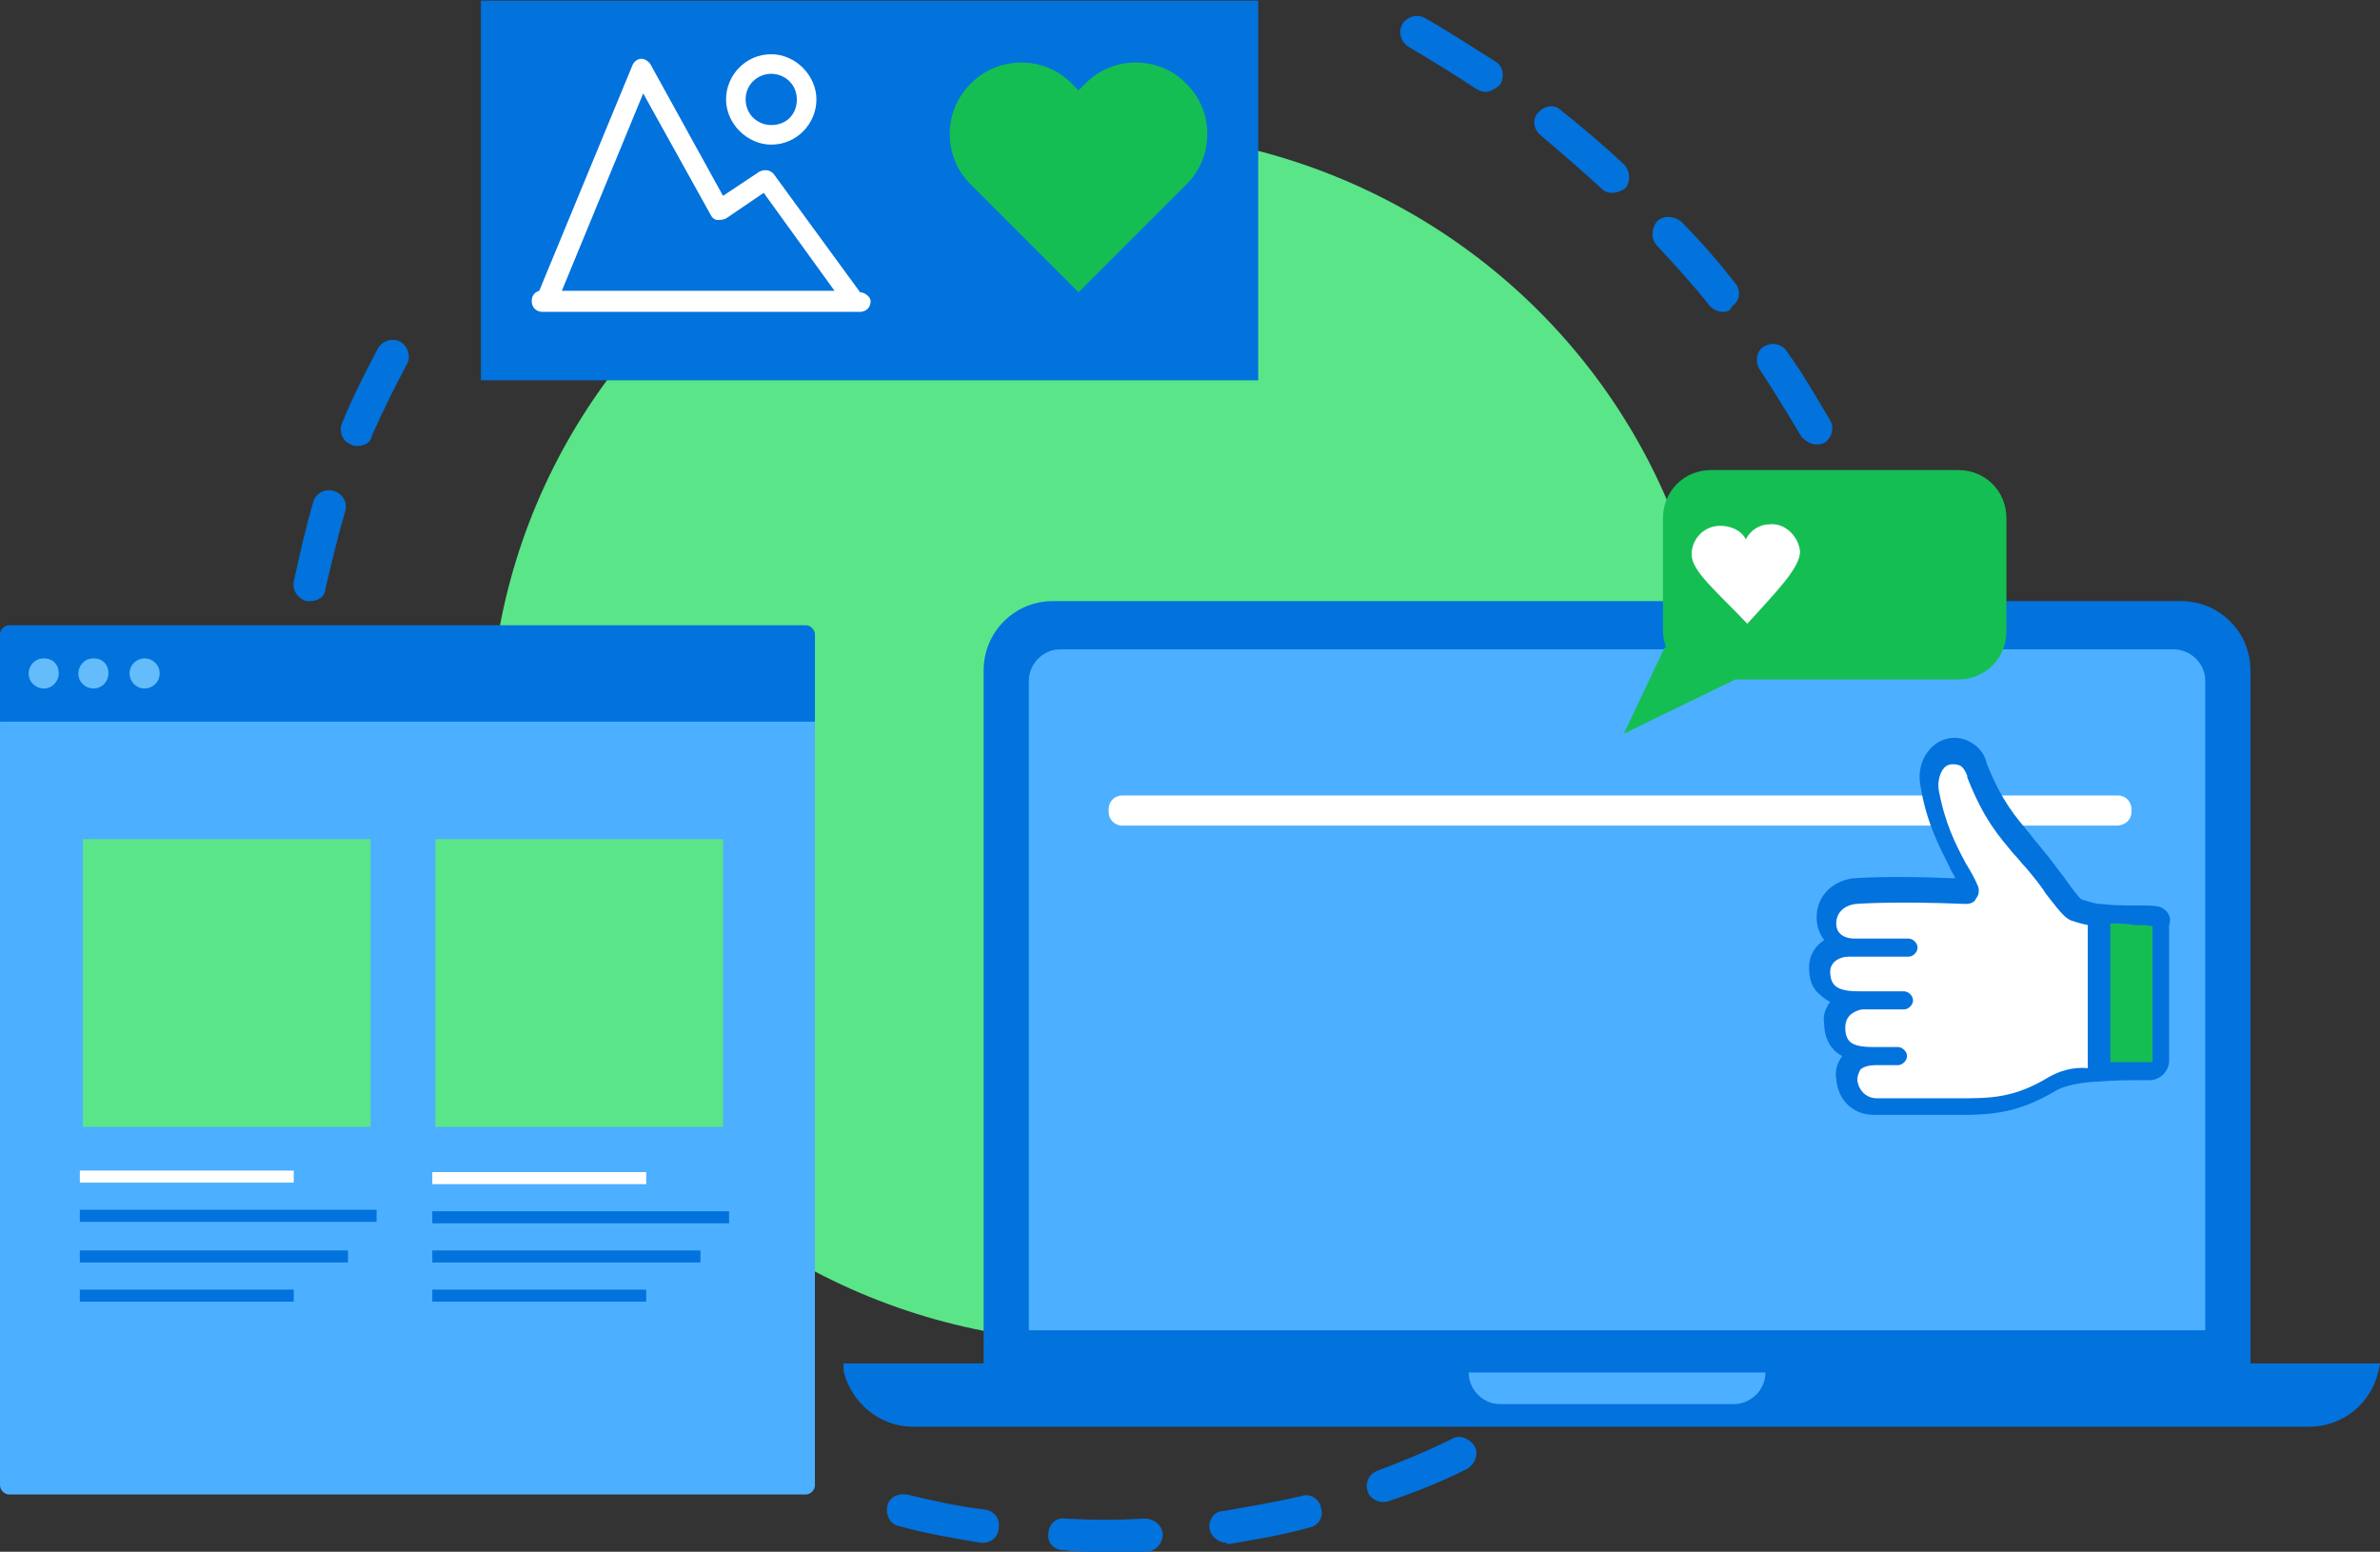
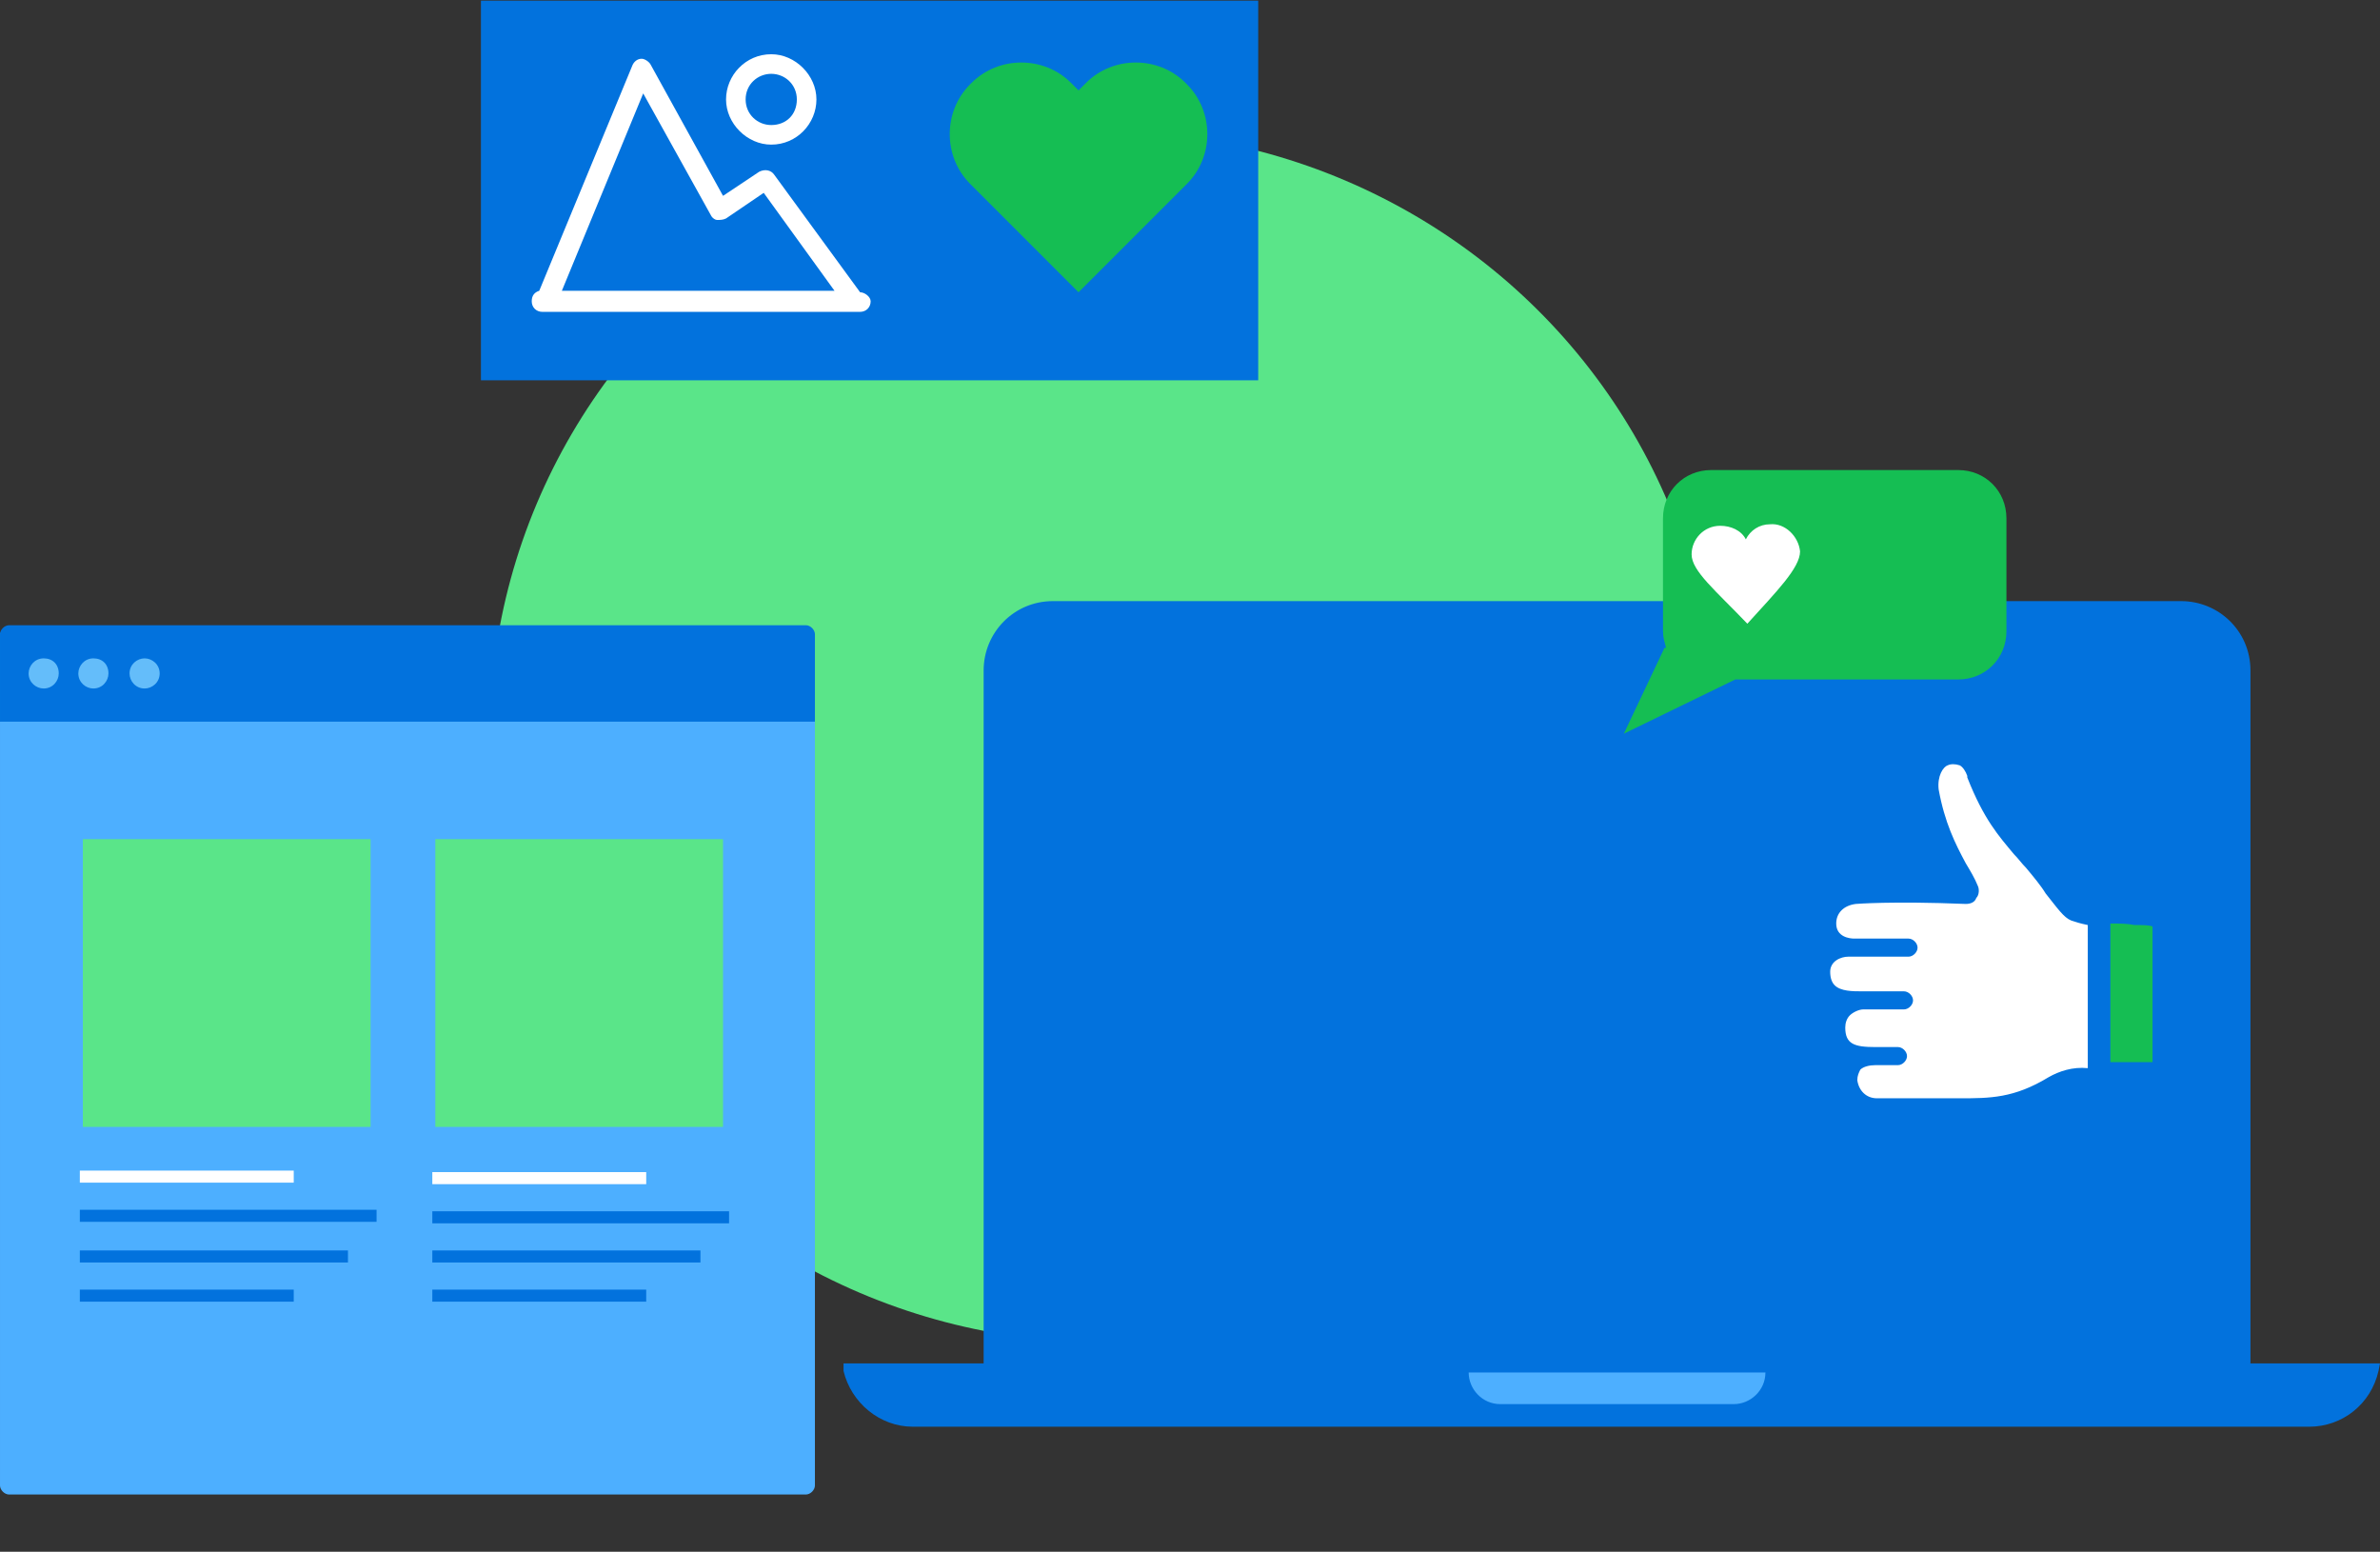
<svg xmlns="http://www.w3.org/2000/svg" enable-background="new 0 0 158 103" height="103" viewBox="0 0 158 103" width="158">
  <rect x="0" y="0" width="158" height="103" fill="#333333" stroke="none" />
  <ellipse cx="73.2" cy="48.9" fill="#5ae589" rx="40.7" ry="40.2" />
-   <path d="m125 39.3c-.5 0-.9-.3-1-.8-.5-1.6-1.2-3.3-1.9-4.9-.3-.6 0-1.2.5-1.5s1.2 0 1.5.5c.8 1.7 1.5 3.4 2 5.1.2.6-.1 1.2-.7 1.4-.2.2-.3.2-.4.2zm-4.4-9.8c-.4 0-.7-.2-1-.5-.9-1.5-1.8-3-2.8-4.5-.3-.5-.2-1.2.3-1.5s1.2-.2 1.5.3c1.1 1.5 2 3.1 2.9 4.6.3.5.1 1.2-.4 1.5-.2.1-.4.1-.5.1zm-6.2-8.8c-.3 0-.6-.1-.9-.4-1.1-1.4-2.3-2.7-3.5-4-.4-.4-.4-1.1 0-1.6.4-.4 1.1-.4 1.6 0 1.3 1.3 2.5 2.7 3.6 4.1.4.5.3 1.2-.2 1.5-.1.3-.3.4-.6.4zm-7.4-7.9c-.3 0-.5-.1-.7-.3-1.3-1.2-2.7-2.4-4-3.5-.5-.4-.6-1.1-.2-1.5.4-.5 1.1-.6 1.5-.2 1.4 1.1 2.8 2.3 4.2 3.6.4.4.5 1.1.1 1.6-.3.2-.6.3-.9.3zm-8.4-6.7c-.2 0-.4-.1-.6-.2-1.5-1-3-1.9-4.5-2.8-.5-.3-.7-1-.4-1.5s1-.7 1.5-.4c1.6.9 3.1 1.9 4.7 2.9.5.3.6 1 .3 1.5-.3.3-.7.5-1 .5zm-25.4 96.9c-.9 0-1.8 0-2.6-.1-.6 0-1.1-.5-1-1.1 0-.6.5-1.1 1.1-1 1.8.1 3.5.1 5.3 0 .6 0 1.1.4 1.2 1 0 .6-.4 1.1-1 1.2-1.1 0-2 0-3 0zm-7.9-.6c-.1 0-.1 0-.2 0-1.8-.3-3.6-.6-5.4-1.1-.6-.1-.9-.7-.8-1.3s.7-.9 1.3-.8c1.7.4 3.4.8 5.2 1 .6.1 1 .6.9 1.2 0 .6-.5 1-1 1zm16.1 0c-.5 0-1-.4-1.1-.9-.1-.6.3-1.2.9-1.2 1.7-.3 3.5-.6 5.2-1 .6-.2 1.2.2 1.3.8.2.6-.2 1.2-.8 1.3-1.8.5-3.6.8-5.4 1.1 0-.1-.1-.1-.1-.1zm10.4-2.7c-.4 0-.9-.3-1-.7-.2-.6.1-1.2.7-1.4 1.6-.6 3.3-1.3 4.9-2.1.5-.3 1.2 0 1.5.5s0 1.2-.5 1.5c-1.6.8-3.3 1.5-5.1 2.1-.2.1-.4.1-.5.1zm-68-29.1c-.4 0-.8-.2-1-.7-.6-1.4-1.1-2.8-1.6-4.2-.2-.6.1-1.2.7-1.4s1.2.1 1.4.7c.5 1.4 1 2.7 1.5 4 .2.6 0 1.2-.6 1.4-.1.2-.2.2-.4.2zm-2.9-9.3c-.5 0-1-.3-1.1-.9-.4-1.8-.7-3.6-.9-5.4-.1-.6.4-1.1 1-1.2s1.1.4 1.2 1c.2 1.7.5 3.5.9 5.2.1.6-.2 1.2-.8 1.3-.2 0-.3 0-.3 0zm-1.3-10.7c-.6 0-1.1-.5-1.1-1.1 0-.2 0-.4 0-.6 0-1.6.1-3.3.2-4.9.1-.6.6-1 1.2-1 .6.1 1 .6 1 1.2-.1 1.5-.2 3.1-.2 4.7v.6c0 .6-.4 1.1-1.1 1.1zm1-10.7c-.1 0-.1 0-.2 0-.6-.1-1-.7-.9-1.3.4-1.8.8-3.6 1.3-5.3.2-.6.8-.9 1.4-.7s.9.8.7 1.4c-.5 1.7-.9 3.4-1.3 5.1 0 .5-.5.8-1 .8zm3.1-10.3c-.1 0-.3 0-.4-.1-.6-.2-.8-.9-.6-1.4.7-1.7 1.5-3.3 2.4-5 .3-.5 1-.7 1.5-.4s.7 1 .4 1.5c-.8 1.5-1.6 3.1-2.3 4.7-.1.5-.5.7-1 .7z" fill="#0272dd" />
  <path d="m67.9 93.1h78.8c1.5 0 2.7-1.2 2.7-2.7v-45.9c0-2.6-2.1-4.6-4.6-4.6h-74.9c-2.6 0-4.6 2.1-4.6 4.6v45.9c-.1 1.5 1.1 2.7 2.6 2.7z" fill="#0272dd" />
-   <path d="m68.3 88.3v-43.1c0-1.1.9-2.1 2.1-2.1h73.9c1.1 0 2.1.9 2.1 2.1v43.1z" fill="#4dafff" />
  <path d="m153.3 94.7h-92.7c-2.2 0-4.1-1.6-4.6-3.7v-.5h102l-.1.5c-.5 2.2-2.4 3.7-4.6 3.7z" fill="#0272dd" />
  <path d="m117.2 91.1c0 1.2-1 2.1-2.1 2.1h-15.5c-1.2 0-2.1-1-2.1-2.1" fill="#4dafff" />
  <path d="m32 0h51.6v25.2h-51.6z" fill="#0272dd" transform="matrix(-1 0 0 -1 115.528 25.243)" />
  <path d="m57.1 19.4-5.7-7.8c-.2-.3-.6-.4-1-.2l-2.4 1.6-4.8-8.7c-.1-.2-.4-.4-.6-.4-.3 0-.5.2-.6.4l-6.2 15c-.3.1-.5.3-.5.7s.3.7.7.7h21.1c.4 0 .7-.3.7-.7 0-.3-.4-.6-.7-.6zm-14.4-13.2 4.5 8.1c.1.2.3.3.4.3.2 0 .4 0 .6-.1l2.5-1.7 4.7 6.5h-18.1zm8.5 3.4c1.7 0 3-1.4 3-3s-1.4-3-3-3c-1.7 0-3 1.4-3 3s1.4 3 3 3zm0-4.7c.9 0 1.7.7 1.7 1.7s-.7 1.7-1.7 1.7c-.9 0-1.7-.7-1.7-1.7s.8-1.7 1.7-1.7z" fill="#fff" />
  <path d="m78.3 12.7.5-.5c1.8-1.8 1.8-4.8 0-6.6l-.1-.1c-1.8-1.8-4.8-1.8-6.6 0l-.5.5-.5-.5c-1.8-1.8-4.8-1.8-6.6 0l-.1.1c-1.8 1.8-1.8 4.8 0 6.6l.5.5 6.7 6.7z" fill="#15be53" />
  <path d="m54.1 98.6c0 .3-.3.6-.6.6h-52.9c-.3 0-.6-.3-.6-.6v-56.4c0-.3.3-.6.6-.6h52.9c.3 0 .6.3.6.6z" fill="#4dafff" />
  <path d="m54.1 47.9v-5.8c0-.3-.3-.6-.6-.6h-52.9c-.3 0-.6.3-.6.6v5.8z" fill="#0272dd" />
  <path d="m10.6 44.7c0 .6-.5 1-1 1-.6 0-1-.5-1-1 0-.6.5-1 1-1s1 .4 1 1zm-4.4-1c-.6 0-1 .5-1 1 0 .6.5 1 1 1 .6 0 1-.5 1-1 0-.6-.4-1-1-1zm-3.3 0c-.6 0-1 .5-1 1 0 .6.5 1 1 1 .6 0 1-.5 1-1 0-.6-.4-1-1-1z" fill="#64bdfa" />
  <path d="m5.5 55.7h19.1v19.1h-19.1z" fill="#5ae589" />
  <path d="m28.9 55.7h19.1v19.1h-19.1z" fill="#5ae589" />
  <path d="m19.5 78.5h-14.2v-.8h14.2zm23.4-.7h-14.2v.8h14.2z" fill="#fff" />
  <path d="m25 81.1h-19.7v-.8h19.7zm-1.9 1.9h-17.8v.8h17.8zm-3.6 2.6h-14.2v.8h14.2zm28.9-5.2h-19.7v.8h19.7zm-2 2.6h-17.7v.8h17.8v-.8zm-3.5 2.6h-14.2v.8h14.2z" fill="#0272dd" />
-   <path d="m140.5 54.8h-66c-.5 0-.9-.4-.9-.9v-.2c0-.5.4-.9.9-.9h66.1c.5 0 .9.4.9.9v.2c0 .5-.4.9-1 .9z" fill="#fff" />
  <path d="m138 60.2c-.5-.2-1.3-1.6-2.8-3.4-1.4-1.8-2.5-2.5-3.8-5.9-.3-1.3-1.5-1.4-2.2-1.1-.6.3-1.2 1.1-1 2.3.6 3.2 1.8 4.7 2.6 6.6.1.1 0 .3-.2.3-5-.2-7.4 0-7.4 0-1.1.1-1.8.9-1.8 1.9s.8 1.6 1.8 1.6h-.4c-.9 0-1.8.5-1.8 1.6 0 2 1.8 1.9 2.8 1.9-1 0-1.9.7-1.8 1.8 0 1.9 1.6 1.9 2.6 1.9-1 0-1.9.6-1.8 1.7 0 1 .8 1.8 1.9 1.8h5c2.2 0 4 .1 6.6-1.4.8-.5 2-.7 3.1-.8v-10.4c-.6-.1-1.1-.2-1.4-.4z" fill="#fff" />
  <path d="m143.1 60.8c-.4-.2-2.2 0-3.7-.2v10.6c1.5-.1 3 0 3.5-.1.3 0 .6-.3.6-.7 0-1.2 0-4.5 0-5.6v-3.4c.1-.2-.1-.5-.4-.6z" fill="#15be53" />
  <path d="m143.4 60.2c-.3-.1-.8-.1-1.7-.1-.7 0-1.5 0-2.2-.1-.1 0-.1 0-.2 0-.5-.1-.8-.2-1.1-.3-.2-.1-.7-.8-1.2-1.5-.4-.5-.8-1.1-1.4-1.8-.3-.4-.6-.7-.8-1-1-1.2-1.9-2.2-2.9-4.7-.2-.9-.8-1.3-1.2-1.5-.6-.3-1.3-.3-1.9 0-.8.4-1.6 1.5-1.3 3 .4 2.4 1.2 3.9 1.9 5.3.1.3.3.5.4.8-4.5-.2-6.7 0-6.8 0-1.4.2-2.4 1.2-2.4 2.6 0 .6.2 1.1.5 1.5-.6.4-1 1-1 1.8s.2 1.4.7 1.8c.2.2.5.4.7.5-.3.4-.5.9-.4 1.4 0 1.2.6 1.9 1.2 2.2-.3.4-.5.9-.4 1.5.1 1.4 1.1 2.4 2.5 2.4h5.4.4c1.9 0 3.7-.1 6.1-1.5.6-.4 1.5-.6 2.7-.7h.1.1c1.1-.1 2.1-.1 2.8-.1h.7c.7 0 1.3-.6 1.3-1.3v-9c.2-.5-.1-1-.6-1.2zm-7.4 11.3c-2.3 1.4-3.9 1.4-5.9 1.4h-5.5c-.7 0-1.2-.5-1.3-1.2 0-.3.1-.5.2-.7.2-.2.6-.3 1-.3h1.5c.3 0 .6-.3.6-.6s-.3-.6-.6-.6h-1.5c-1.4 0-2-.2-2-1.3 0-.3.1-.6.3-.8s.6-.4.9-.4h2.7c.3 0 .6-.3.6-.6s-.3-.6-.6-.6h-2.7-.1c-.6 0-1.4 0-1.8-.4-.2-.2-.3-.5-.3-.9 0-.7.7-1 1.2-1h.4s0 0 0 0h3.6c.3 0 .6-.3.6-.6s-.3-.6-.6-.6h-3.6s0 0 0 0c-.3 0-1.2-.1-1.2-1 0-.7.5-1.2 1.3-1.3 0 0 2.4-.2 7.3 0 .3 0 .6-.1.7-.4.2-.2.2-.6.1-.8-.2-.5-.5-1-.8-1.5-.7-1.3-1.4-2.7-1.8-4.9-.1-.9.3-1.5.6-1.6.2-.1.5-.1.8 0 .2.1.4.4.5.7v.1c1.1 2.8 2.1 3.9 3.1 5.1.3.3.5.6.8.9.5.6 1 1.2 1.3 1.7.8 1 1.2 1.6 1.7 1.8.3.1.6.2 1.1.3v9.5c-1-.1-1.9.2-2.6.6zm6.3-1c-.6 0-1.4 0-2.2 0v-9.2c.6 0 1.1 0 1.6.1.5 0 1 0 1.2.1v9c-.1 0-.3 0-.6 0z" fill="#0272dd" />
-   <path d="m92.6 60.3h-18c-.3 0-.6-.3-.6-.7 0-.4.3-.7.6-.7h17.9c.3 0 .6.3.6.7.1.4-.2.7-.5.7zm22.6-.6c0-.4-.3-.7-.6-.7h-17.9c-.3 0-.6.3-.6.7 0 .4.3.7.6.7h17.9c.3-.1.6-.4.6-.7zm-22 4.1c0-.4-.3-.7-.6-.7h-18c-.3 0-.6.3-.6.7 0 .4.3.7.6.7h17.9c.4-.1.7-.4.7-.7zm22 0c0-.4-.3-.7-.6-.7h-17.9c-.3 0-.6.3-.6.7 0 .4.3.7.6.7h17.9c.3-.1.6-.4.6-.7zm-22 4.8c0-.4-.3-.7-.6-.7h-18c-.3 0-.6.3-.6.7 0 .4.3.7.6.7h17.9c.4-.1.7-.4.7-.7zm22 0c0-.4-.3-.7-.6-.7h-17.9c-.3 0-.6.3-.6.7 0 .4.3.7.6.7h17.9c.3-.1.6-.4.6-.7zm-22 5.1c0-.4-.3-.7-.6-.7h-18c-.3 0-.6.3-.6.7 0 .4.3.7.6.7h17.9c.4 0 .7-.3.7-.7zm22 0c0-.4-.3-.7-.6-.7h-17.9c-.3 0-.6.3-.6.7 0 .4.3.7.6.7h17.9c.3 0 .6-.3.6-.7z" fill="none" />
  <path d="m130 31.2h-16.4c-1.8 0-3.2 1.4-3.2 3.2v7.5c0 .4.1.7.2 1.1h-.1l-2.7 5.7 7.4-3.6h14.8c1.8 0 3.2-1.4 3.2-3.2v-7.5c0-1.8-1.4-3.2-3.2-3.2z" fill="#15be53" />
  <path d="m117.5 34.8c-.7 0-1.3.4-1.6 1-.3-.6-1-.9-1.7-.9-1.1 0-1.9.9-1.9 1.9 0 1.1 1.6 2.4 3.7 4.6 1.9-2.1 3.5-3.7 3.5-4.8-.1-1-1-1.9-2-1.8z" fill="#fff" />
</svg>